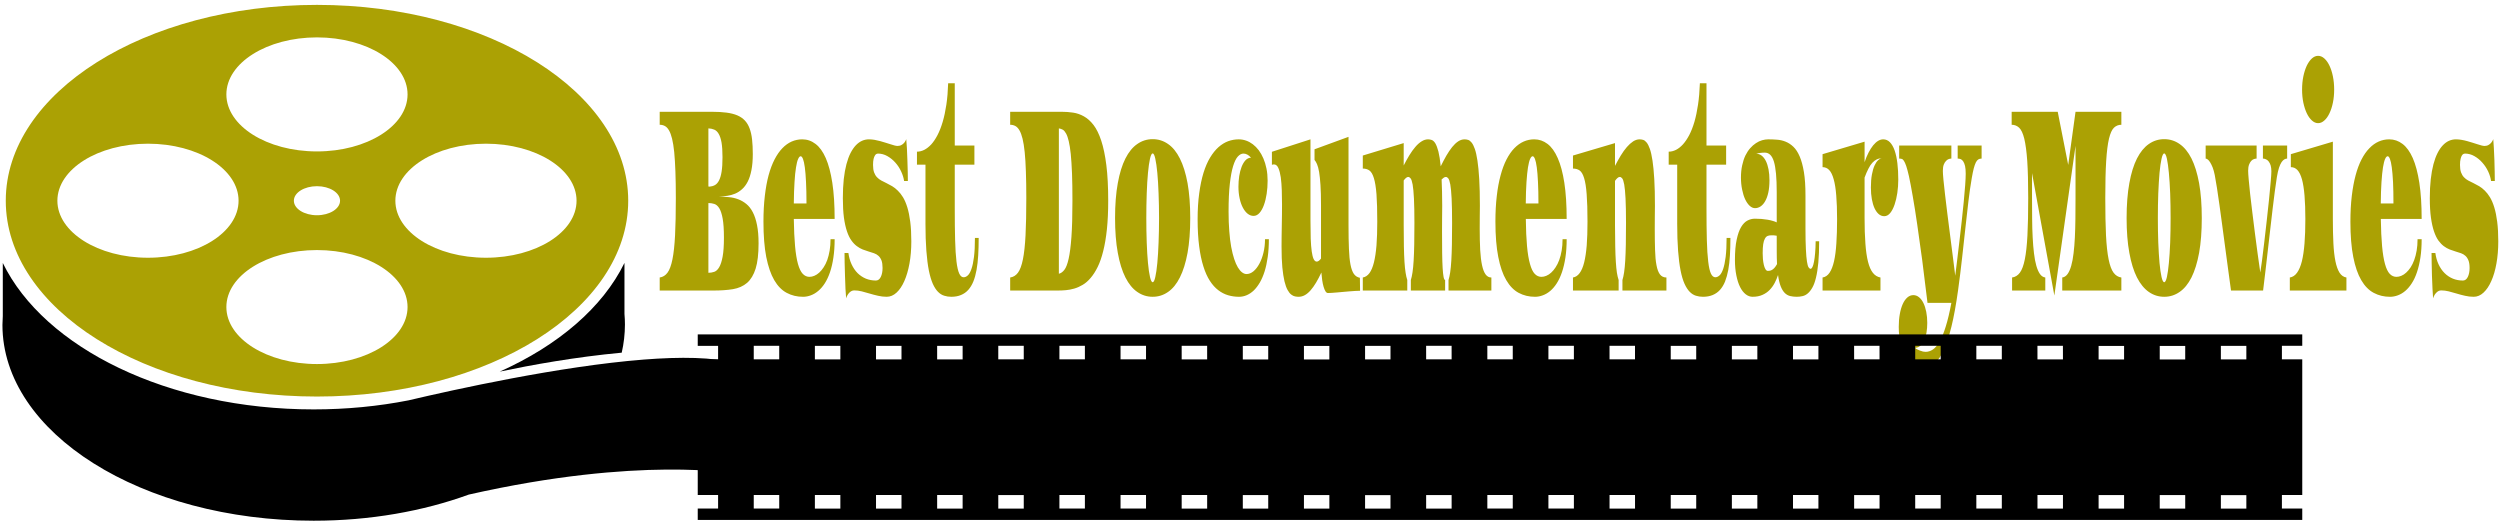
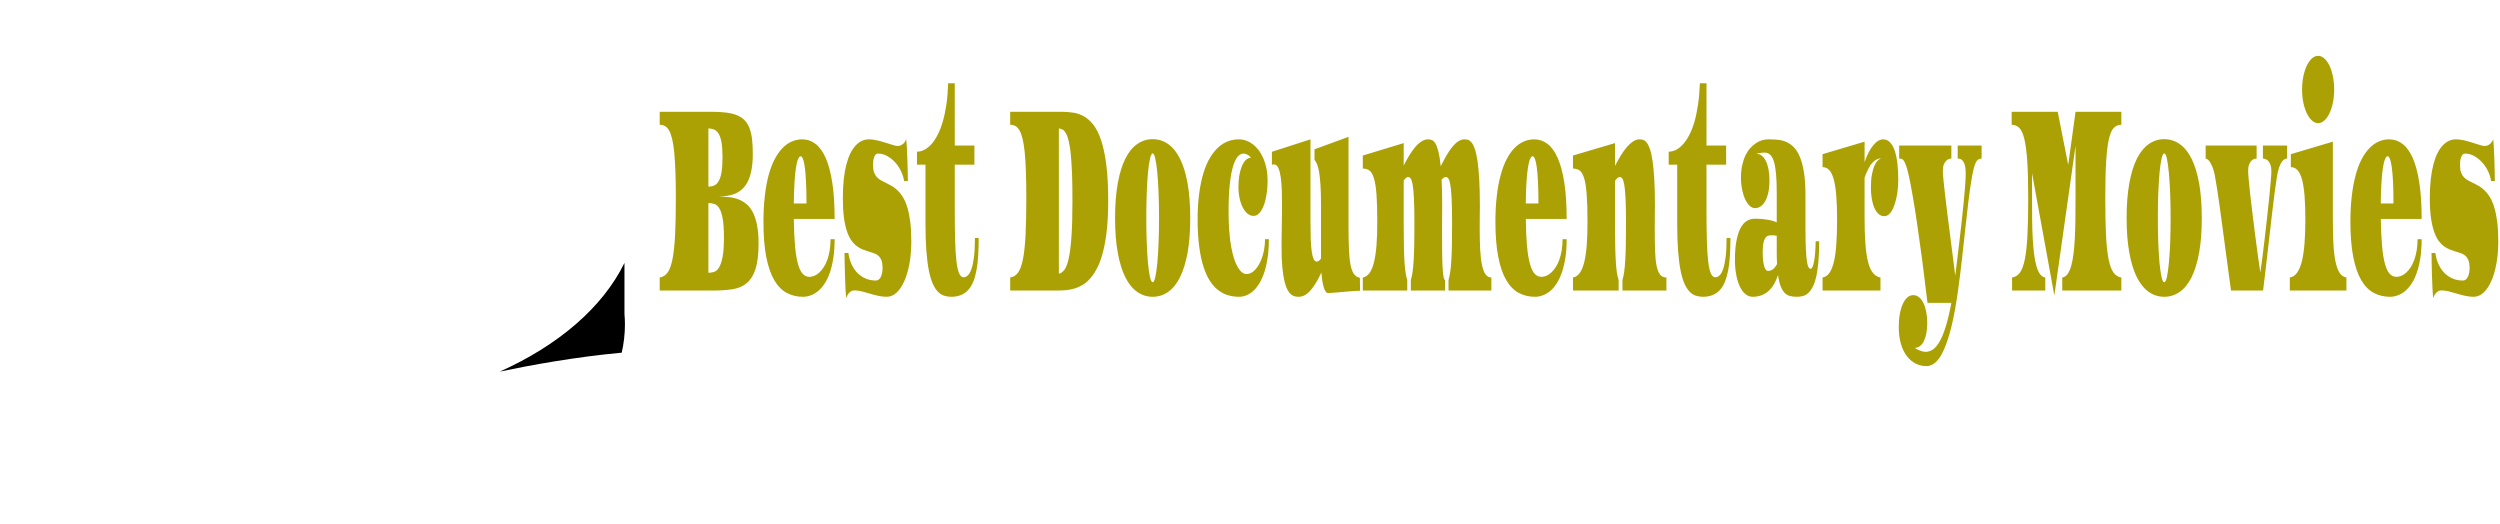
<svg xmlns="http://www.w3.org/2000/svg" width="420" height="88" version="1.2">
  <style>.s0{fill:#aba104}.s1{fill:#000}</style>
  <path id="_tHz_criCy3BJQIAxB3vEk" d="M110.83 48.81v-2.19q.79-.11 1.31-.81.52-.7.83-2.24.31-1.53.44-4.03t.13-6.27q0-2.54-.07-4.44-.07-1.91-.2-3.27-.14-1.36-.36-2.26-.22-.89-.52-1.4-.3-.52-.69-.73-.39-.21-.87-.21v-2.18h8.78q1.4 0 2.45.14 1.05.14 1.81.46.76.33 1.26.86.51.54.8 1.33.3.79.42 1.86t.12 2.44q0 1.58-.23 2.72-.22 1.14-.62 1.92t-.95 1.27q-.54.49-1.18.76-.63.26-1.32.36-.69.09-1.38.11.85.03 1.68.11t1.56.36q.74.28 1.36.79.63.51 1.08 1.38.46.88.71 2.16.26 1.28.26 3.07 0 2.67-.49 4.24-.49 1.57-1.44 2.4-.96.82-2.38 1.06-1.42.23-3.28.23zm8.18-17.47h.15l.02.02q.51-.04.92-.26.41-.23.69-.77.29-.55.44-1.49.15-.94.15-2.43 0-1.51-.16-2.46-.17-.94-.48-1.46-.3-.52-.74-.71-.44-.19-.99-.21zm0 2.77v11.72q.51 0 .98-.16t.83-.77q.36-.6.58-1.78.22-1.17.22-3.2 0-2.02-.21-3.18-.21-1.17-.57-1.75-.36-.58-.84-.73-.47-.15-.99-.15zm9.25 3.11q0-2.34.23-4.29.22-1.94.63-3.47.42-1.54 1.01-2.68.59-1.14 1.31-1.88.72-.75 1.56-1.12.85-.37 1.77-.37 1.24 0 2.24.77 1.01.76 1.72 2.38.71 1.62 1.1 4.15.39 2.54.39 6.07h-6.86q.04 2.7.21 4.56.17 1.86.49 3.01.33 1.16.81 1.66.48.5 1.12.5.41 0 .83-.18.41-.17.81-.53.39-.36.74-.89.35-.52.61-1.23.25-.71.4-1.58.15-.87.15-1.92h.69q0 1.72-.21 3.09-.2 1.37-.57 2.46-.37 1.08-.87 1.86t-1.1 1.28q-.59.5-1.24.74-.65.25-1.32.25-1.51 0-2.74-.66-1.23-.65-2.1-2.14-.86-1.48-1.34-3.89-.47-2.41-.47-5.95zm5.1-3.04h2.13q0-2.12-.08-3.62-.07-1.5-.2-2.45-.13-.96-.31-1.41-.18-.45-.39-.45-.22 0-.42.45-.21.45-.36 1.42-.16.96-.25 2.46-.1 1.5-.12 3.6zm8.79 15.93q-.06-.56-.11-1.6-.05-1.05-.08-2.19-.04-1.14-.06-2.2-.02-1.06-.02-1.62h.65q.14 1.05.54 1.91.4.86 1 1.47.61.6 1.39.93.79.32 1.69.32.52 0 .82-.6.3-.61.3-1.51 0-.79-.18-1.27-.19-.48-.51-.77-.32-.29-.75-.44-.43-.15-.91-.29-.48-.14-.99-.34-.5-.2-.98-.56-.49-.36-.91-.95-.43-.59-.75-1.54-.32-.94-.51-2.3-.18-1.36-.18-3.27 0-1.76.15-3.18.16-1.42.45-2.52.29-1.09.69-1.88.41-.79.89-1.3.49-.51 1.05-.76.55-.24 1.15-.24.45 0 .93.08.47.08.94.21t.91.27q.44.14.83.26.38.13.69.21.31.08.51.08.19 0 .4-.05.2-.06.4-.2t.37-.35q.17-.21.29-.54.06.56.11 1.5.05.95.08 1.98.04 1.04.06 1.99.02.95.02 1.56h-.63q-.11-.77-.49-1.59-.38-.83-.97-1.49-.59-.67-1.35-1.1-.75-.43-1.6-.43-.09 0-.23.06t-.26.26q-.13.2-.23.58-.09.38-.09 1.01 0 .77.18 1.26t.49.81q.31.33.72.55.41.22.87.44t.95.51q.49.29.95.75.47.45.88 1.12.41.68.72 1.69.31 1.01.49 2.42t.18 3.29q0 2.02-.31 3.72-.31 1.7-.86 2.94-.55 1.25-1.31 1.95t-1.66.7q-.74 0-1.45-.17-.72-.16-1.41-.37-.68-.21-1.33-.37-.64-.16-1.23-.16-.19 0-.38.06-.2.07-.39.24-.18.16-.34.4-.17.25-.28.62zm13.33-12.56v-9.89h-1.43v-2.18q.61 0 1.22-.3.61-.31 1.18-.92.56-.62 1.05-1.56.49-.94.87-2.22.38-1.28.62-2.9.24-1.62.3-3.59h1.11v10.46h3.3v3.21h-3.3v7.26q0 3.19.06 5.41t.23 3.61q.17 1.38.46 2.01.29.63.74.63.37 0 .71-.32.34-.31.6-1.07.27-.75.43-2.02.16-1.27.16-3.2h.63q0 1.58-.08 2.93t-.28 2.45q-.2 1.11-.54 1.95-.34.83-.85 1.4t-1.22.86q-.7.3-1.64.3-.62 0-1.18-.18-.57-.17-1.05-.66-.48-.49-.87-1.35-.38-.86-.66-2.22-.27-1.36-.42-3.31-.15-1.94-.15-4.59zm14.23 11.26v-2.19q.79-.11 1.31-.81.52-.7.83-2.24.31-1.53.44-4.03t.13-6.27q0-2.54-.07-4.44-.06-1.91-.2-3.27t-.36-2.26q-.22-.89-.52-1.4-.3-.52-.69-.73-.39-.21-.87-.21v-2.18h8.67q.95 0 1.9.14t1.82.63q.87.48 1.62 1.45.74.97 1.29 2.63t.86 4.13q.31 2.46.31 5.98 0 2.69-.22 4.79-.22 2.09-.62 3.66-.39 1.57-.93 2.66-.54 1.1-1.18 1.84-.63.75-1.33 1.16-.7.42-1.42.63-.72.21-1.42.27-.71.06-1.35.06zm8.18-27.24v24.42q.5-.11.92-.65.42-.53.72-1.86.3-1.32.47-3.66.17-2.34.17-6.08 0-2.66-.07-4.59-.08-1.93-.21-3.27-.14-1.33-.34-2.16-.19-.82-.45-1.29-.25-.46-.55-.64-.31-.17-.66-.22zm9.44 15.07q0-3.37.46-5.87.45-2.5 1.28-4.14.83-1.64 2-2.44 1.16-.81 2.58-.81 1.42 0 2.58.81 1.17.8 1.99 2.44.83 1.64 1.29 4.14.45 2.5.45 5.87 0 3.35-.45 5.84-.46 2.49-1.29 4.13-.82 1.64-1.99 2.44-1.16.81-2.58.81-1.42 0-2.58-.81-1.17-.8-2-2.44-.83-1.64-1.28-4.13-.46-2.49-.46-5.84zm5.25 0q0 2.17.07 4.12.07 1.95.21 3.43.14 1.48.34 2.35.2.87.45.87t.44-.87q.2-.87.34-2.35t.21-3.43q.08-1.95.08-4.12 0-2.18-.08-4.15-.07-1.96-.21-3.45-.14-1.49-.34-2.38-.19-.88-.44-.88t-.45.88q-.2.89-.34 2.38-.14 1.49-.21 3.45-.07 1.97-.07 4.15zm8.62.21q0-2.44.27-4.38.26-1.94.72-3.44.47-1.51 1.11-2.56.64-1.06 1.41-1.75.77-.68 1.63-1 .87-.31 1.77-.31.62 0 1.23.21.6.21 1.13.61.54.41 1 1.01.45.61.78 1.38.33.77.52 1.71t.19 2.03q0 1.14-.16 2.2-.16 1.06-.46 1.88-.3.83-.74 1.33-.44.5-1 .5-.53 0-1-.37-.46-.37-.8-1.02-.35-.66-.54-1.55-.2-.9-.2-1.97 0-.9.13-1.78.14-.87.4-1.55.27-.69.66-1.11.4-.42.92-.42-.3-.37-.62-.53-.32-.17-.65-.17-.48 0-.93.48-.45.48-.8 1.61-.35 1.12-.56 3-.21 1.87-.21 4.66 0 1.81.12 3.29.11 1.48.32 2.64.22 1.16.5 2.02.29.87.62 1.42.34.56.71.84.37.28.74.28.61 0 1.17-.46.56-.47.99-1.27.44-.81.69-1.86.26-1.06.26-2.27h.65q0 1.63-.19 2.98t-.52 2.42q-.34 1.07-.8 1.87-.47.8-1.02 1.34-.56.53-1.19.8-.63.27-1.29.27-.95 0-1.84-.26-.88-.26-1.65-.85-.78-.59-1.41-1.57-.64-.98-1.09-2.42-.46-1.44-.71-3.39-.26-1.96-.26-4.52zm14.1 4.61q0-.72.01-1.64.02-.92.03-1.89.02-.96.03-1.89.01-.93.01-1.7 0-1.19-.04-2.38-.04-1.2-.17-2.17-.14-.96-.41-1.57-.27-.6-.73-.6-.16 0-.35.07V25.5l6.48-2.09v13.65q0 1.75.04 3.04.05 1.29.17 2.14.12.85.32 1.28.21.43.52.43.17 0 .35-.13.18-.13.37-.38v-8.98q0-2.03-.09-3.38t-.23-2.19q-.15-.85-.35-1.31-.19-.45-.42-.71v-1.79l5.71-2.09v14.93q0 2.28.07 3.89.06 1.6.26 2.64.2 1.03.57 1.57.38.53 1.01.65l.03 2.18q-.36 0-.82.03-.47.02-.98.07-.51.04-1.03.09-.52.05-1 .09-.49.05-.89.07-.41.03-.67.03-.24 0-.42-.29t-.32-.77q-.14-.48-.23-1.09-.09-.62-.14-1.3-.45.96-.89 1.7-.45.75-.91 1.28-.47.54-.97.82-.5.28-1.05.28-.28 0-.6-.06-.32-.06-.64-.31-.32-.24-.61-.76-.3-.53-.53-1.47-.22-.94-.36-2.35-.13-1.41-.13-3.45zm13.65 7.35v-2.19q.65-.11 1.12-.74.46-.63.75-1.79.29-1.17.43-2.86.13-1.7.13-3.98 0-2.86-.13-4.62-.14-1.76-.44-2.71-.29-.95-.75-1.28-.46-.32-1.11-.32v-2.19l6.87-2.09v3.76q.47-.93.96-1.73.49-.8 1-1.39.51-.6 1.05-.93.53-.34 1.09-.34.31 0 .62.11.32.12.6.57.27.46.51 1.36.23.91.39 2.49.47-.95.94-1.78.48-.82.97-1.44.49-.61 1.01-.96.53-.35 1.09-.35.29 0 .59.09t.59.45q.29.36.54 1.07.25.71.44 1.96.19 1.24.3 3.1.11 1.86.11 4.49 0 .89-.02 1.81-.01.91-.01 2.01 0 2.04.08 3.59.09 1.55.31 2.57.22 1.03.6 1.55t.97.52v2.19h-7.2v-1.77q.16-.49.28-1.29.12-.8.19-1.97.07-1.16.1-2.73t.03-3.59q0-2.58-.08-4.12t-.22-2.34q-.15-.8-.34-1.03-.19-.24-.41-.24-.17 0-.35.12-.17.12-.36.3.05.93.07 2.03.03 1.09.03 2.39 0 .89-.02 2.05-.01 1.16-.01 2.26 0 2.04.02 3.58.02 1.53.08 2.55.06 1.01.16 1.52t.26.51v1.77h-5.76v-1.77q.16-.49.28-1.29.12-.8.19-1.97.07-1.16.1-2.73t.03-3.59q0-2.58-.08-4.12t-.22-2.34q-.15-.8-.34-1.03-.19-.24-.41-.24-.18 0-.37.17-.19.16-.38.42v7.56q0 2.02.03 3.52t.1 2.59q.07 1.1.19 1.83.11.73.28 1.22v1.77zm22.28-11.59q0-2.34.23-4.29.22-1.94.64-3.47.41-1.54 1-2.68.59-1.14 1.31-1.88.73-.75 1.57-1.12.84-.37 1.77-.37 1.23 0 2.24.77 1 .76 1.71 2.38.72 1.62 1.11 4.15.39 2.54.39 6.07h-6.86q.03 2.7.2 4.56.17 1.86.5 3.01.32 1.16.8 1.66.48.5 1.13.5.4 0 .82-.18.42-.17.81-.53.4-.36.74-.89.35-.52.61-1.23t.41-1.58q.15-.87.15-1.92h.69q0 1.72-.21 3.09-.21 1.37-.58 2.46-.37 1.08-.87 1.86t-1.09 1.28q-.59.5-1.25.74-.65.25-1.32.25-1.51 0-2.74-.66-1.22-.65-2.09-2.14-.87-1.48-1.34-3.89-.48-2.41-.48-5.95zm5.1-3.04h2.13q0-2.12-.08-3.62-.07-1.5-.2-2.45-.13-.96-.31-1.41-.18-.45-.38-.45-.23 0-.43.45-.2.45-.36 1.42-.15.96-.25 2.46t-.12 3.6zm7.93 14.63v-2.19q.66-.11 1.12-.74.47-.63.76-1.79.29-1.17.43-2.86.13-1.7.13-3.98 0-2.86-.14-4.62-.13-1.76-.43-2.71-.29-.95-.75-1.28-.46-.32-1.12-.32v-2.19l7.06-2.09v3.83q.48-.93.97-1.74.5-.82 1.02-1.42t1.05-.95q.54-.35 1.1-.35.29 0 .59.09t.59.45q.29.36.54 1.07.25.71.44 1.96.19 1.24.3 3.1.11 1.86.11 4.49 0 .89-.02 1.81-.01.91-.01 2.01 0 2.04.05 3.59.04 1.55.24 2.57.19 1.03.58 1.55.4.52 1.09.52v2.19h-7.39v-1.77q.16-.49.28-1.29.12-.8.19-1.97.07-1.16.1-2.73t.03-3.59q0-2.58-.08-4.12t-.22-2.34q-.15-.8-.34-1.03-.19-.24-.41-.24-.19 0-.39.18-.2.17-.41.48v7.49q0 2.02.04 3.52.03 1.5.1 2.59.07 1.1.18 1.83.12.73.29 1.22v1.77zm17.51-11.26v-9.89h-1.43v-2.18q.61 0 1.22-.3.61-.31 1.17-.92.56-.62 1.06-1.56.49-.94.87-2.22.37-1.28.61-2.9.24-1.62.31-3.59h1.11v10.46h3.3v3.21h-3.3v7.26q0 3.19.06 5.41t.23 3.61q.16 1.38.45 2.01.29.63.75.63.36 0 .71-.32.34-.31.6-1.07.26-.75.42-2.02.16-1.27.16-3.2h.64q0 1.58-.08 2.93t-.28 2.45q-.21 1.11-.54 1.95-.34.83-.85 1.4-.52.57-1.22.86-.71.3-1.64.3-.62 0-1.19-.18-.56-.17-1.04-.66t-.87-1.35q-.39-.86-.66-2.22-.27-1.36-.42-3.31-.15-1.94-.15-4.59zm9.7 6.12q0-2.05.29-3.4.28-1.35.75-2.13.47-.78 1.07-1.09.6-.31 1.24-.31.56 0 1.1.04.55.05 1.03.13t.87.2q.4.11.67.25v-5.04q0-1.86-.12-3.14t-.36-2.06q-.25-.78-.63-1.13-.38-.35-.89-.35-.38 0-.75.05-.38.04-.69.14.49 0 .9.31.41.31.71.9.29.58.45 1.4.16.83.16 1.85 0 1.17-.19 2.04-.19.87-.52 1.45-.32.58-.77.89-.44.3-.95.3-.47 0-.9-.4-.42-.39-.75-1.08-.32-.68-.51-1.63-.2-.94-.2-2.03 0-1.14.21-2.07.2-.93.54-1.64.35-.71.8-1.22.46-.52.97-.85.5-.34 1.04-.49.53-.15 1.02-.15.73 0 1.48.06.75.05 1.44.33.7.28 1.31.86.61.58 1.06 1.63.45 1.05.71 2.63.26 1.58.26 3.89v5.55q0 2.17.07 3.51.06 1.33.18 2.07.11.73.27.97.16.25.34.25.16 0 .31-.29.15-.3.26-.88.12-.58.19-1.45.08-.87.09-2.01h.59q0 2.09-.14 3.59t-.4 2.55q-.25 1.04-.61 1.66-.35.62-.77.97-.41.35-.88.45-.47.11-.96.11-.6 0-1.1-.12-.5-.12-.9-.5-.4-.39-.69-1.11-.29-.72-.46-1.93-.22.68-.56 1.33-.34.65-.84 1.17-.51.53-1.22.84-.7.32-1.65.32-.62 0-1.16-.42-.54-.42-.94-1.21-.4-.79-.63-1.95-.24-1.15-.24-2.61zm4.66-1.14q0 .46.04.99.05.52.15.96.1.44.27.73.17.3.41.3.15 0 .32-.03.17-.02.36-.13.2-.1.41-.33.22-.24.45-.65-.05-.96-.05-2.28V39.6q-.23-.05-.46-.06-.23-.01-.45-.01-.36 0-.63.11-.27.12-.45.46-.19.33-.28.92-.09.58-.09 1.51zm10.06 6.28v-2.19q.71-.11 1.18-.81.47-.7.75-1.93.28-1.24.39-3 .12-1.77.12-4.05 0-2.33-.14-3.99-.13-1.66-.43-2.72-.29-1.06-.75-1.55t-1.12-.49V25.9l7.06-2.1v3.45q.3-.91.67-1.62.37-.71.77-1.21.41-.5.84-.76.43-.25.85-.25.65 0 1.13.49.47.48.79 1.38.31.9.46 2.14.15 1.24.15 2.76 0 1.14-.16 2.23t-.46 1.96q-.3.88-.73 1.41-.44.54-1.01.54-.51 0-.92-.35-.41-.35-.71-.99-.29-.64-.45-1.52-.16-.89-.16-1.96 0-1.25.17-2.17.17-.92.44-1.51.27-.6.6-.9.33-.3.65-.33-.48 0-.88.19-.39.19-.74.57-.35.38-.66 1-.32.62-.64 1.48v6.79q0 2.49.14 4.31.13 1.83.44 3.05.31 1.22.82 1.86.51.64 1.27.78v2.19zm12.8 6.12q0-1.19.18-2.17.17-.97.49-1.68.32-.71.78-1.11.45-.39 1.01-.39.51 0 .94.35.43.34.74.97.31.63.48 1.49.17.86.17 1.86 0 .86-.13 1.63-.13.77-.4 1.34-.26.57-.66.89-.39.33-.92.33.16.11.4.24.24.13.49.22.26.1.5.16.25.05.43.05.64 0 1.23-.39.59-.4 1.13-1.34.55-.94 1.04-2.54.5-1.59.94-3.96h-4.01q-.46-3.86-.89-7.18-.44-3.31-.84-6.01-.39-2.7-.75-4.73-.35-2.04-.64-3.37-.25-1.09-.45-1.69-.21-.61-.4-.89-.18-.28-.38-.32-.19-.05-.41-.05v-2.19h8.77v2.19q-.19 0-.44.08-.24.08-.46.32-.23.23-.38.62-.15.4-.15 1.05 0 .47.1 1.51.1 1.05.27 2.48t.38 3.15l.45 3.53.46 3.59q.23 1.79.42 3.35.14-1.09.32-2.59.19-1.5.38-3.18.2-1.67.39-3.4.19-1.72.34-3.26.15-1.55.24-2.78.09-1.24.09-1.93 0-.79-.11-1.29-.12-.5-.31-.78t-.43-.38q-.24-.09-.5-.09v-2.19h4.02v2.19q-.31 0-.55.14-.23.14-.42.51-.18.37-.35 1-.16.63-.33 1.61-.32 1.84-.57 3.96-.26 2.13-.51 4.5-.26 2.38-.55 4.99-.29 2.62-.68 5.46-.51 3.63-1.11 6.07-.61 2.44-1.29 3.92-.67 1.48-1.4 2.09-.73.62-1.49.62-.96 0-1.81-.42-.85-.42-1.48-1.24-.64-.83-1.01-2.06-.37-1.24-.37-2.86zm19.04-6.12v-2.19q.79-.11 1.31-.81.52-.7.83-2.24.31-1.53.44-4.03t.13-6.27q0-3.81-.16-6.21-.17-2.4-.5-3.76-.34-1.36-.87-1.85t-1.25-.49v-2.18h7.74l1.76 8.93 1.23-8.93h7.7v2.18q-.72 0-1.24.49-.51.49-.84 1.85-.32 1.36-.47 3.76-.15 2.4-.15 6.21 0 3.77.12 6.27.13 2.5.44 4.03.31 1.54.83 2.24.52.7 1.31.81v2.19h-9.93v-2.19q.52-.07.89-.58t.62-1.4q.25-.88.39-2.09.15-1.21.22-2.66.07-1.46.09-3.13.02-1.68.02-3.49V24.5l-3.56 25.15-3.75-20.57v4.19q0 1.81.02 3.49.01 1.67.09 3.13.07 1.45.22 2.66.14 1.21.39 2.08.25.88.61 1.4.37.52.9.59v2.19zm19.24-12.17q0-3.37.46-5.87.45-2.5 1.28-4.14.84-1.64 2-2.44 1.16-.81 2.58-.81 1.42 0 2.58.81 1.17.8 2 2.44.82 1.64 1.28 4.14.45 2.5.45 5.87 0 3.35-.45 5.84-.46 2.49-1.28 4.13-.83 1.64-2 2.44-1.16.81-2.58.81-1.42 0-2.58-.81-1.16-.8-2-2.44-.83-1.64-1.28-4.13-.46-2.49-.46-5.84zm5.25 0q0 2.17.07 4.12.08 1.95.21 3.43.14 1.48.34 2.35.2.87.45.87t.45-.87q.19-.87.33-2.35t.22-3.43q.07-1.95.07-4.12 0-2.18-.07-4.15-.08-1.96-.22-3.45-.14-1.49-.33-2.38-.2-.88-.45-.88t-.45.88q-.2.89-.34 2.38-.13 1.49-.21 3.45-.07 1.97-.07 4.15zm17.68 12.17h-5.39q-.24-1.72-.49-3.6l-.5-3.73q-.24-1.86-.49-3.66-.24-1.81-.46-3.38-.22-1.57-.42-2.87-.2-1.3-.37-2.16-.15-.75-.35-1.27-.21-.52-.42-.86-.21-.34-.41-.49-.21-.15-.35-.15v-2.19h8.56v2.19q-.19 0-.44.08t-.47.32q-.21.23-.36.62-.15.4-.15 1.03 0 .42.09 1.44t.24 2.43q.16 1.41.37 3.11.2 1.69.43 3.45.23 1.76.46 3.48.24 1.72.45 3.18.1-.58.28-1.94.17-1.36.38-3.1.2-1.75.42-3.65.22-1.91.39-3.61t.28-2.97q.11-1.26.11-1.73 0-.58-.12-.99-.13-.4-.33-.66t-.46-.37q-.25-.12-.51-.12v-2.19h4.07v2.19q-.22 0-.46.13-.24.13-.47.46-.23.34-.44.96-.2.61-.36 1.59-.16 1.02-.34 2.35-.18 1.33-.36 2.88-.18 1.56-.38 3.27-.19 1.71-.4 3.48-.2 1.77-.41 3.56-.21 1.79-.42 3.49zm6.55-33.75q0-1.19.21-2.22.22-1.04.58-1.81.37-.76.86-1.21.49-.44 1.04-.44.56 0 1.05.44.5.45.86 1.21.37.77.58 1.81.21 1.03.21 2.22 0 1.16-.21 2.18-.21 1.03-.58 1.79-.36.77-.86 1.21-.49.45-1.05.45-.55 0-1.04-.45-.49-.44-.86-1.21-.36-.76-.58-1.79-.21-1.02-.21-2.18zm-2.06 33.75v-2.19q.72-.11 1.22-.81.5-.7.81-1.93.3-1.24.44-3 .14-1.77.14-4.05 0-2.33-.14-3.99-.14-1.66-.43-2.72-.3-1.06-.76-1.55t-1.11-.49V25.9l7.06-2.1v13.03q0 2.28.09 4.05.09 1.76.34 3 .25 1.23.69 1.93.45.7 1.16.81v2.19zm10.18-11.59q0-2.34.23-4.29.23-1.94.64-3.47.41-1.54 1-2.68.59-1.14 1.32-1.88.72-.75 1.56-1.12.84-.37 1.77-.37 1.23 0 2.24.77 1 .76 1.72 2.38.71 1.62 1.1 4.15.39 2.54.39 6.07h-6.86q.04 2.7.21 4.56.17 1.86.49 3.01.32 1.16.8 1.66.48.5 1.13.5.4 0 .82-.18.42-.17.81-.53.4-.36.75-.89.34-.52.6-1.23.26-.71.41-1.58.15-.87.15-1.92h.69q0 1.72-.21 3.09-.21 1.37-.58 2.46-.36 1.08-.87 1.86-.5.78-1.09 1.28-.59.5-1.24.74-.66.25-1.33.25-1.5 0-2.73-.66-1.23-.65-2.1-2.14-.87-1.48-1.34-3.89-.48-2.41-.48-5.95zm5.1-3.04h2.13q0-2.12-.07-3.62-.08-1.5-.21-2.45-.13-.96-.31-1.41-.17-.45-.38-.45-.23 0-.43.45-.2.45-.36 1.42-.15.96-.25 2.46t-.12 3.6zm8.79 15.93q-.05-.56-.1-1.6-.05-1.05-.09-2.19-.03-1.14-.05-2.2-.02-1.06-.02-1.62h.64q.14 1.05.54 1.91.4.86 1.01 1.47.6.6 1.39.93.78.32 1.69.32.52 0 .82-.6.3-.61.3-1.51 0-.79-.19-1.27t-.51-.77q-.32-.29-.74-.44-.43-.15-.91-.29-.48-.14-.99-.34t-.99-.56q-.48-.36-.91-.95-.42-.59-.74-1.54-.32-.94-.51-2.3-.19-1.36-.19-3.27 0-1.76.16-3.18.16-1.42.45-2.52.29-1.09.69-1.88.4-.79.89-1.3.48-.51 1.04-.76.56-.24 1.15-.24.46 0 .93.08.48.08.95.21t.91.27l.82.26q.39.13.7.21.31.08.51.08.19 0 .39-.05.21-.06.4-.2.2-.14.37-.35.17-.21.3-.54.05.56.1 1.5.05.95.09 1.98.03 1.04.05 1.99.02.95.02 1.56h-.63q-.1-.77-.48-1.59-.39-.83-.98-1.49-.58-.67-1.34-1.1-.75-.43-1.6-.43-.09 0-.23.06t-.27.26q-.13.2-.22.58-.1.38-.1 1.01 0 .77.18 1.26t.49.81q.31.33.72.55.41.22.88.44.46.22.95.51.49.29.95.75.46.45.87 1.12.41.68.72 1.69.31 1.01.49 2.42t.18 3.29q0 2.02-.31 3.72-.3 1.7-.86 2.94-.55 1.25-1.31 1.95-.75.7-1.65.7-.74 0-1.46-.17-.72-.16-1.4-.37-.68-.21-1.33-.37t-1.24-.16q-.18 0-.38.06-.2.07-.38.24-.18.16-.35.4-.16.25-.28.62z" class="s0" />
  <g id="_Gttgg_2reJLpw2X0Jawy7">
-     <path id="_RlYRBPWzhkt4yFTlkf7BV" d="M383.36 85.43v-2.27h3.42V60.37h-3.42V58.1h3.42v-1.92H117.22v1.92h3.42v2.27h-3.42v22.79h3.42v2.27h-3.42v1.92h269.56v-1.92zm-252.45 0h-4.28v-2.27h4.28zm0-25.06h-4.28v-2.28h4.28zm10.27 25.07h-4.28v-2.28h4.28zm0-25.06h-4.28v-2.27h4.28zm10.27 25.06h-4.28v-2.28h4.28zm0-25.06h-4.28v-2.27h4.28zm10.27 25.06h-4.28v-2.28h4.28zm0-25.06h-4.28v-2.27h4.28zm10.27 25.06h-4.28v-2.27h4.28zm0-25.07h-4.28V58.1h4.28zm10.27 25.06h-4.28v-2.27h4.28zm0-25.06h-4.28v-2.28h4.28zm10.27 25.06h-4.28v-2.27h4.28zm0-25.06h-4.28v-2.28h4.28zm10.27 25.07h-4.28v-2.28h4.28zm0-25.06h-4.28V58.1h4.28zm10.26 25.07h-4.27v-2.28h4.27zm0-25.06h-4.27v-2.27h4.27zm10.27 25.06h-4.27v-2.28h4.27zm0-25.06h-4.27v-2.27h4.27zm10.27 25.06h-4.27v-2.27h4.27zm0-25.07h-4.27v-2.27h4.27zm10.27 25.06h-4.28v-2.27h4.28zm0-25.07h-4.28V58.1h4.28zm10.27 25.06h-4.27v-2.27h4.27zm0-25.06h-4.27v-2.28h4.27zm10.27 25.06h-4.28v-2.27h4.28zm0-25.06h-4.28v-2.28h4.28zm10.27 25.07h-4.28v-2.28h4.28v2.28zm0-25.07h-4.28V58.1h4.28v2.27zm10.28 25.07h-4.28v-2.28h4.28zm0-25.06h-4.28v-2.27h4.28zm10.27 25.06h-4.28v-2.28h4.28zm0-25.06h-4.28v-2.27h4.28zm10.26 25.06h-4.27v-2.28h4.27zm0-25.06h-4.27v-2.27h4.27zm10.27 25.06h-4.27v-2.27h4.27zm0-25.07h-4.27V58.1h4.27zm10.27 25.06h-4.28v-2.27h4.28zm0-25.06h-4.28v-2.28h4.28zm10.27 25.06h-4.28v-2.27h4.28zm0-25.06h-4.28v-2.28h4.28zm10.27 25.07h-4.28v-2.28h4.28zm0-25.06h-4.28V58.1h4.28zm10.27 25.07h-4.28v-2.28h4.28zm0-25.06h-4.28v-2.27h4.28zm10.27 25.06h-4.28v-2.28h4.28zm0-25.06h-4.28v-2.27h4.28zm10.27 25.06h-4.28v-2.27h4.28zm0-25.07h-4.28v-2.27h4.28z" class="s1" />
    <path id="_OOm_9bO6efOuRNEEVgTEp" d="M83.96 62.43c5.24-1.1 12.69-2.46 20.49-3.18q.53-2.32.54-4.72 0-.9-.08-1.79v-8.57c-3.65 7.47-11.13 13.87-20.95 18.26z" class="s1" />
-     <path id="_p5lJyCJZn-it6NKuek5ch" d="M53.25 66.62c28.88 0 52.29-14.73 52.29-32.9 0-18.17-23.41-32.9-52.29-32.9S.97 15.55.97 33.72c-.01 18.17 23.4 32.9 52.28 32.9zM9.64 33.72c0-5.29 6.82-9.58 15.22-9.58 8.41 0 15.22 4.29 15.22 9.58s-6.81 9.58-15.22 9.58c-8.4 0-15.22-4.29-15.22-9.58zm87.22 0c0 5.29-6.82 9.58-15.22 9.58-8.41 0-15.22-4.29-15.22-9.58s6.81-9.58 15.22-9.58c8.4 0 15.22 4.29 15.22 9.58zM38.03 51.58c0-5.29 6.81-9.57 15.22-9.57 8.4 0 15.22 4.28 15.22 9.57s-6.82 9.58-15.22 9.58c-8.41 0-15.22-4.29-15.22-9.58zm11.34-17.86c0-1.35 1.74-2.44 3.88-2.44 2.14 0 3.88 1.09 3.88 2.44 0 1.35-1.74 2.44-3.88 2.44-2.14 0-3.88-1.09-3.88-2.44zm19.1-17.86c0 5.29-6.82 9.58-15.22 9.58-8.41 0-15.22-4.29-15.22-9.58s6.82-9.58 15.22-9.58 15.22 4.29 15.22 9.58z" class="s0" />
-     <path id="_UVEyESBEaSPg8O9bcXMI-" d="M108.12 60.41c-14.06 1.11-31.73 5.02-39.49 6.85-5.04.99-10.39 1.52-15.93 1.52-24.51 0-45.3-10.36-52.23-24.6v8.93q-.05.73-.06 1.47c0 18.17 23.41 32.9 52.29 32.9 9.49 0 18.39-1.6 26.06-4.39 28.81-6.52 44.75-3.51 44.75-3.51V61.03c-3.62-1.05-9.15-1.11-15.39-.62z" class="s1" />
  </g>
</svg>